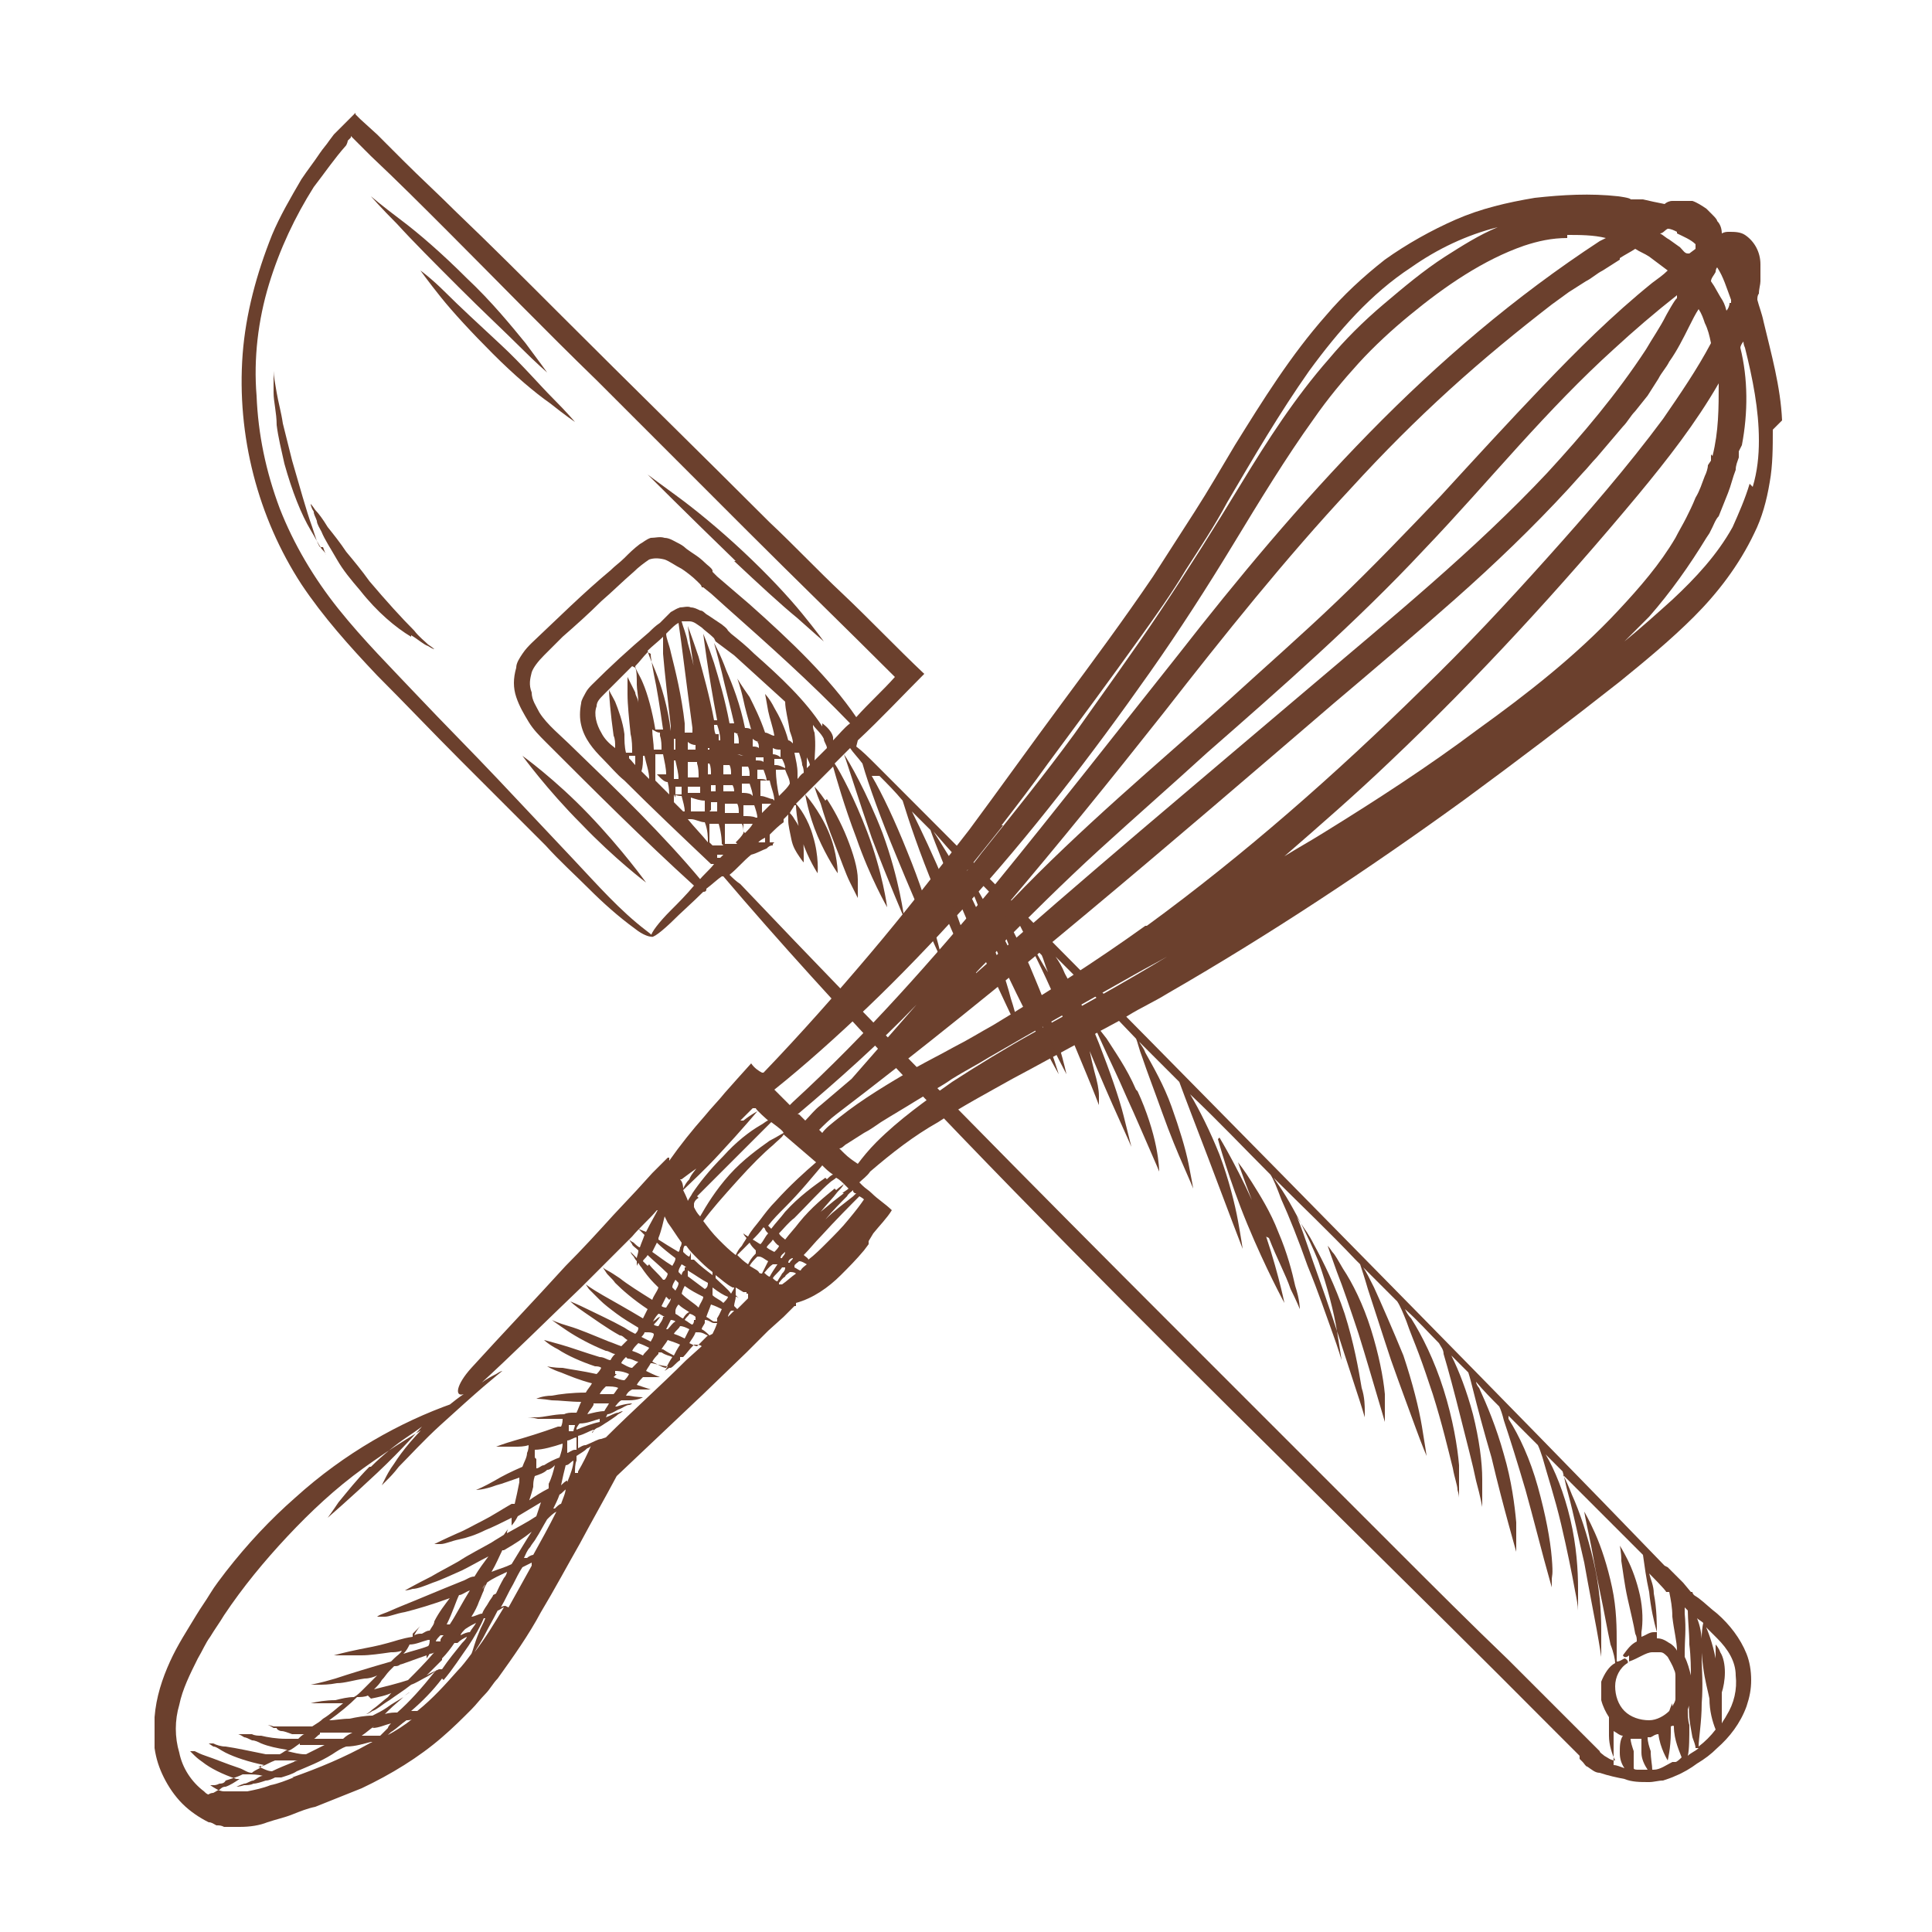
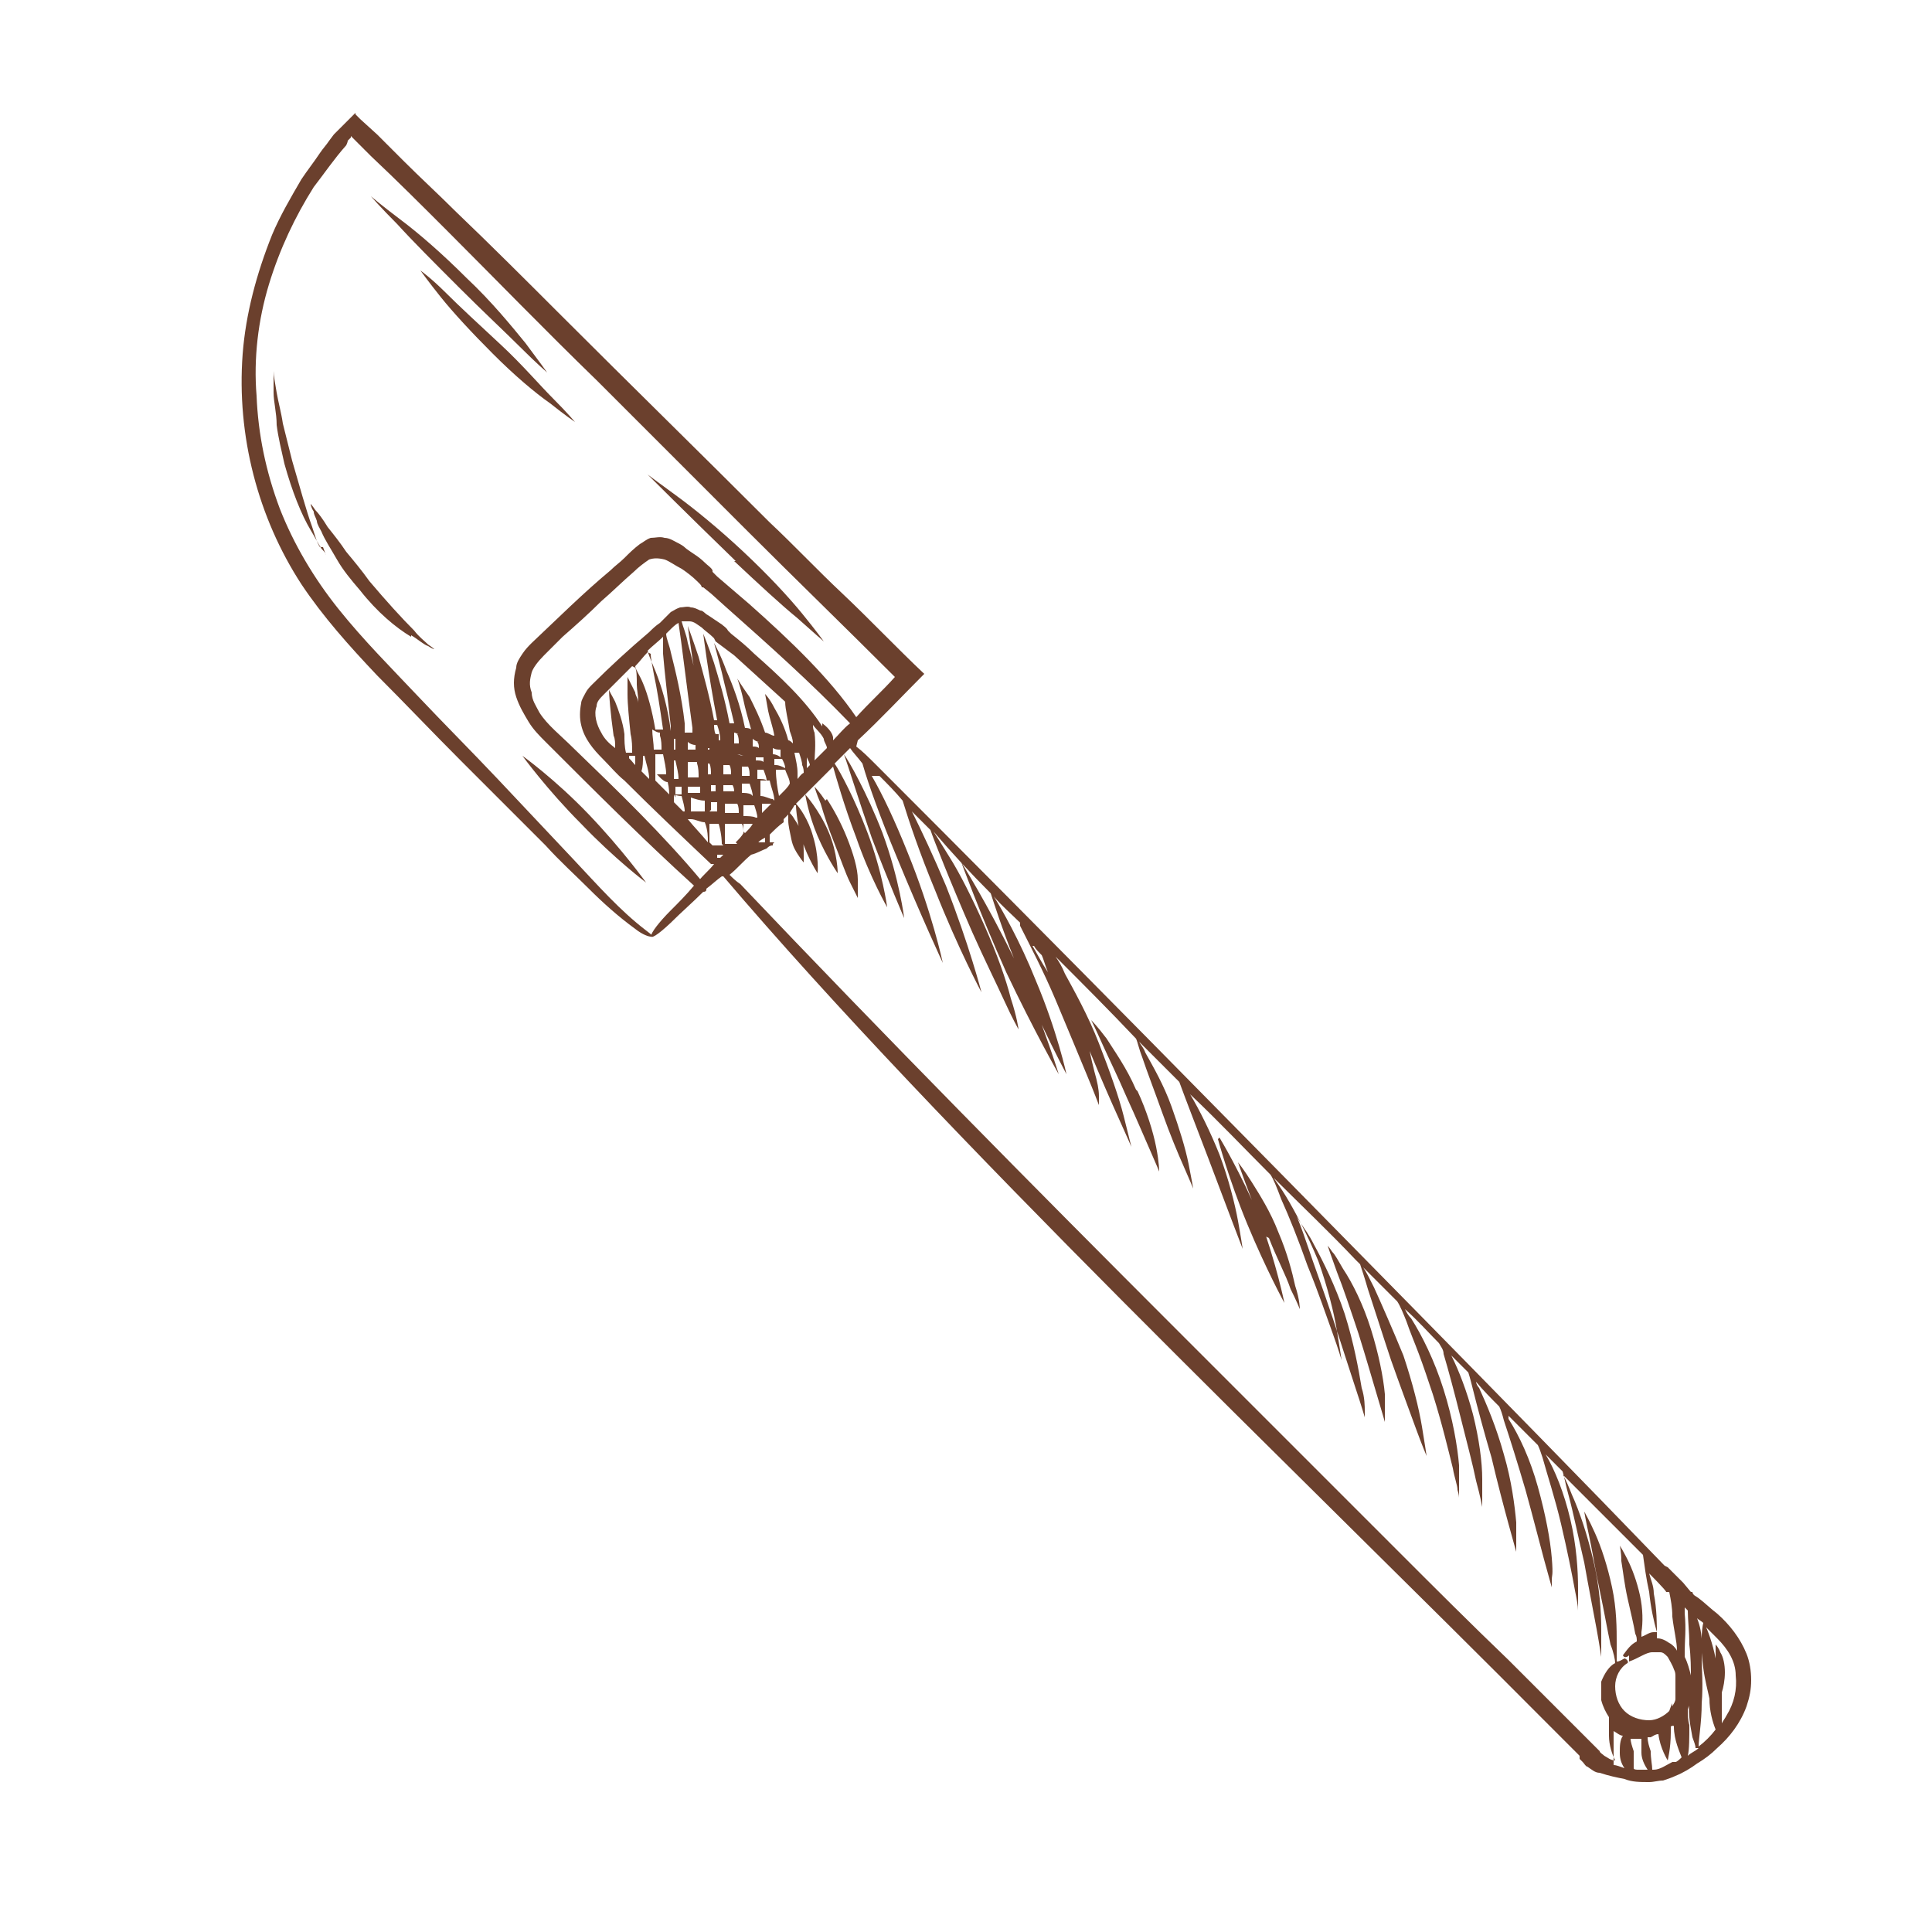
<svg xmlns="http://www.w3.org/2000/svg" id="Laag_1" data-name="Laag 1" baseProfile="tiny" version="1.2" viewBox="0 0 125 125">
-   <path id="garde" d="M115.3,27.2c-.1-2.2-.7-4.3-1.2-6.4-.1-.5-.3-1-.4-1.4,0-.1,0-.3.1-.4,0-.3.1-.6.1-.8v-.2c0,0,0-.2,0-.3,0-.2,0-.4,0-.6,0-.8-.4-1.5-1-1.9-.3-.2-.7-.2-1-.2-.2,0-.3,0-.5.1h0c0-.3-.1-.6-.3-.8,0-.1-.2-.3-.3-.4l-.2-.2-.2-.2c-.3-.2-.6-.4-.9-.5-.2,0-.4,0-.6,0h-.2s-.2,0-.2,0c0,0-.2,0-.3,0-.2,0-.4.1-.5.2-.5-.1-1-.2-1.4-.3h-.8c0-.1-.8-.2-.8-.2-1.8-.2-3.6-.1-5.4.1-1.8.3-3.5.7-5.1,1.4-1.6.7-3.2,1.6-4.6,2.6-1.4,1.1-2.7,2.3-3.8,3.6-2.3,2.6-4.1,5.5-5.9,8.4-.9,1.5-1.7,2.9-2.6,4.3-.9,1.4-1.8,2.8-2.7,4.2-1.9,2.8-3.9,5.5-5.9,8.2-2,2.7-4,5.5-6,8.2-2.1,2.7-4.2,5.4-6.4,8-2.2,2.6-4.5,5.2-6.9,7.7h-.1c-.2-.1-.5-.3-.7-.6l-.9,1-.8.9c-.4.5-.9,1-1.3,1.5-.8.9-1.6,1.9-2.3,2.9v-.2c0,0-.1,0-.1,0l-.2.2-.3.3-.5.5-1,1.1-1.5,1.6c-1,1.1-2,2.2-3.1,3.3-2,2.2-4.1,4.4-6.1,6.6-1,1.1-1.1,1.9-.5,1.7-.6.4-1.3,1-2,1.6-1.1,1-2,2.1-2.5,2.9-.3.4-.5.8-.6,1-.1.2-.2.4-.2.4,0,0,.1-.1.3-.3.2-.2.5-.5.8-.9.7-.7,1.6-1.7,2.7-2.7,1.1-1,2.1-1.9,2.8-2.5.7-.6,1.2-1,1.2-1,0,0-.1,0-.4.2-.2.1-.6.3-1,.6-.1,0-.2.1-.3.2h.1c2.3-2.1,4.5-4.3,6.7-6.4,1.1-1.1,2.2-2.2,3.3-3.3.5-.6,1.1-1.1,1.6-1.7h.1c0-.1,0-.1,0-.1h0s0,0,0,0h0s0,0,0,0c-.2.4-.5.9-.8,1.5-.3-.1-.5-.2-.5-.2,0,0,.1.1.4.4-.1.3-.2.5-.3.8-.1,0-.3-.2-.4-.3-.2-.1-.3-.2-.3-.2,0,0,0,0,.2.3,0,.1.2.2.4.4,0,.2-.1.4-.1.5l-.2-.2c-.1-.1-.2-.2-.2-.2,0,0,0,.1.2.3,0,0,.1.2.2.3,0,.2,0,.3,0,.3,0,0,0,0,.1-.2,0,0,.1.2.2.3.2.3.5.7.8,1,0,0,.2.2.3.3-.1.3-.3.5-.4.8-.8-.5-1.6-1-2.1-1.4-.3-.2-.6-.4-.8-.5-.2-.1-.3-.2-.3-.2,0,0,0,0,.2.3.1.2.4.4.6.7.5.5,1.2,1.1,2.1,1.7-.1.2-.2.4-.3.6-1-.6-1.9-1.1-2.6-1.5-.7-.4-1.1-.7-1.1-.7,0,0,0,0,.2.3.2.2.4.4.7.7.3.3.7.6,1.1.9.4.3.9.6,1.4.9h0c0,.2-.1.3-.2.4-.2-.1-.4-.2-.7-.4-.9-.5-1.8-.9-2.4-1.2-.6-.3-1.1-.5-1.1-.5,0,0,.3.3.9.7.6.4,1.4,1,2.3,1.5.2,0,.3.2.5.3-.1.1-.3.3-.4.4-.3-.1-.5-.2-.8-.3-1-.4-1.9-.8-2.6-1-.7-.2-1.1-.4-1.1-.4,0,0,.4.3,1,.7.6.4,1.5.9,2.5,1.3.2,0,.4.2.6.2-.1.1-.2.2-.3.4-.2,0-.4-.2-.7-.2-1-.3-1.8-.6-2.5-.8-.7-.2-1.1-.3-1.1-.3,0,0,.3.3.9.6.6.4,1.5.8,2.4,1.1.1,0,.3,0,.4.1h0c-.1.2-.2.3-.3.4h0c-.9-.2-1.7-.3-2.2-.4-.6,0-1-.1-1-.1,0,0,.3.2.9.4.5.2,1.2.5,2,.7-.1.2-.3.4-.4.6-.9,0-1.7.1-2.2.2-.6,0-1,.2-1,.2,0,0,.4,0,1,.1.5,0,1.2.1,1.9.1-.1.2-.2.5-.3.7h-.2c-.2,0-.4,0-.6.1h0s0,0,0,0c-.7,0-1.3.2-1.8.2-.6,0-1,0-1,0,0,0,0,0,.3,0,.2,0,.4,0,.8.1.3,0,.7,0,1.1,0,.2,0,.4,0,.5,0,0,.1,0,.3-.1.5h-.2c-1.1.4-2.1.7-2.8.9-.7.2-1.2.4-1.2.4,0,0,.1,0,.3,0,.2,0,.5,0,.9,0,.3,0,.6,0,.9-.1,0,.1,0,.3-.1.5,0,.3-.2.6-.3.9-.7.3-1.3.6-1.8.9-.7.4-1.2.6-1.2.6,0,0,.5,0,1.3-.3.4-.1.9-.3,1.5-.5,0,0,0,.2,0,.3-.1.5-.2,1-.3,1.4h-.2c-.7.4-1.3.8-1.9,1.1-.6.3-1.1.6-1.6.8-.9.4-1.5.7-1.5.7,0,0,.2,0,.4,0,.3,0,.7-.2,1.2-.3.5-.1,1.1-.3,1.7-.6.5-.2,1.1-.5,1.7-.8,0,.3,0,.5,0,.5,0,0,.2-.2.4-.6.5-.3,1-.6,1.5-.9-.1.3-.2.6-.3.9-.6.4-1.2.7-1.9,1.1,0-.2.1-.3.1-.3,0,0-.1.1-.3.4-.3.2-.5.3-.8.5-.7.4-1.5.8-2.1,1.2-.7.4-1.3.7-1.8,1-1,.5-1.7.9-1.7.9,0,0,.2,0,.5-.1.3,0,.8-.2,1.3-.4.6-.2,1.2-.5,1.9-.8.6-.3,1.1-.6,1.7-.9-.3.4-.6.8-.9,1.3-.3,0-.5.2-.8.3-1.5.6-2.9,1.2-3.9,1.6-.5.2-.9.4-1.2.5-.3.1-.4.2-.4.2,0,0,.2,0,.5,0s.7-.2,1.3-.3c.8-.2,1.8-.5,2.9-.9-.3.4-.7.9-1,1.5,0,.2-.2.4-.3.6-.2,0-.3.1-.5.2-.2,0-.3,0-.5.1h0c.2-.4.4-.6.4-.6,0,0-.2.2-.5.5v.2c-.7.1-1.2.3-1.6.4-.7.2-1.3.3-1.8.4-1,.2-1.7.4-1.7.4,0,0,.2,0,.5,0s.7,0,1.3,0c.5,0,1.2-.1,1.9-.2.2,0,.4,0,.7-.1-.1.2-.3.3-.5.5l-.2.2c-1.4.4-2.7.8-3.6,1.1-1,.3-1.6.4-1.6.4,0,0,.2,0,.5,0,.3,0,.7,0,1.2-.1.5,0,1.1-.2,1.8-.3.3,0,.6-.1.8-.2-.3.3-.6.6-.9.9-.2.2-.4.4-.6.5-.4,0-.8.1-1.2.2-.6,0-1.2.1-1.6.2-.2,0-.5,0-.6,0-.2,0-.4,0-.5,0-.3,0-.4,0-.4,0,0,0,.1,0,.4,0,.1,0,.3,0,.5,0,.2,0,.4,0,.7,0,.5,0,1.1,0,1.7,0,0,0,.2,0,.3,0-.4.3-.8.7-1.3,1-.2.2-.4.3-.7.5-.2,0-.4,0-.5,0-.1,0-.3,0-.4,0-.1,0-.3,0-.4,0-.2,0-.5,0-.7,0,0,0-.2,0-.3,0h-.2c-.3-.1-.4-.1-.4-.1,0,0,.1,0,.4.2h.2c0,.1.2.2.3.2.2,0,.4.1.7.2.1,0,.3,0,.4,0,.1,0,.2,0,.4,0-.1,0-.3.2-.4.3-.3,0-.6,0-.8,0-.6,0-1.2-.1-1.6-.2-.2,0-.4,0-.6-.1-.2,0-.3,0-.5,0-.3,0-.4,0-.4,0,0,0,.1,0,.4.2.1,0,.3.1.5.2.2,0,.4.1.6.2.5.2,1,.3,1.6.4h.1c-.2.1-.3.2-.5.3h-.2c-.2,0-.4,0-.7,0-1-.2-1.9-.4-2.6-.5-.3,0-.6-.1-.8-.2-.2,0-.3,0-.3,0,0,0,0,0,.3.2.2,0,.4.2.8.4.6.3,1.5.6,2.5.8-.1,0-.2.1-.3.2-.2.1-.4.2-.5.3-.3,0-.5-.2-.8-.3-.9-.3-1.6-.6-2.2-.8-.3-.1-.5-.2-.7-.3-.2,0-.3,0-.3,0,0,0,0,0,.2.2.1.1.3.3.6.5.5.4,1.3.8,2.2,1.1h.2c-.3.2-.6.4-.9.5-.2,0-.3.1-.4.2-.1,0-.2.1-.4.2,0,0-.2,0-.3.1-.1,0-.2-.1-.3-.2-.8-.6-1.4-1.5-1.6-2.5-.3-1-.3-2.1,0-3.1.2-1,.7-2,1.2-3,.3-.5.5-1,.8-1.4.3-.5.6-.9.9-1.4,1.2-1.8,2.6-3.5,4.1-5.1,1.5-1.6,3.1-3.1,4.9-4.4,1.8-1.3,3.7-2.5,5.6-3.5.9-.4,1-1,.2-.7-3.4,1.2-7,3.2-10.2,6.1-1.6,1.4-3.1,3-4.5,4.8-.3.4-.7.9-1,1.4-.3.5-.6.9-.9,1.4-.6,1-1.2,1.9-1.7,3-.5,1.1-.9,2.3-1,3.6,0,.3,0,.6,0,1,0,.2,0,.3,0,.5,0,.2,0,.3,0,.5.1.7.3,1.3.6,1.9.3.6.7,1.2,1.2,1.7.5.5,1.1.9,1.7,1.2.2,0,.3.1.5.2.2,0,.3,0,.5.1.3,0,.7,0,1,0,.7,0,1.3-.1,1.8-.3.6-.2,1.1-.3,1.6-.5.5-.2,1-.4,1.5-.5,1-.4,2-.8,3-1.2,1.9-.9,3.7-2,5.2-3.3.7-.6,1.3-1.2,1.9-1.8.3-.3.6-.7.9-1,.3-.3.5-.7.8-1,1-1.4,2-2.8,2.8-4.3.9-1.5,1.7-3,2.5-4.4.8-1.5,1.6-2.9,2.4-4.4,1.9-1.8,3.7-3.5,5.6-5.3l2.8-2.7,1.4-1.4,1-.9.5-.5.2-.2h.1c0-.1,0-.2,0-.2h0s0,0,0,0c1.1-.3,2.1-1,2.9-1.8.5-.5,1-1,1.5-1.6l.3-.4h0c0-.1,0-.2,0-.2h0c0,0,.3-.5.3-.5.4-.5.9-1,1.2-1.5-.4-.4-.9-.7-1.3-1.1-.2-.2-.4-.3-.6-.5l-.2-.2h0c.2-.2.5-.4.7-.7,1.4-1.2,2.8-2.3,4.4-3.2,1.5-1,3.2-1.9,4.8-2.8,1.7-.9,3.3-1.8,5-2.7.8-.5,1.7-.9,2.5-1.4.8-.5,1.7-.9,2.5-1.4,6.6-3.8,13.1-8.1,19.3-12.6,3.4-2.5,6.7-5,10-7.6,1.6-1.3,3.3-2.7,4.8-4.2,1.5-1.5,2.9-3.3,3.9-5.4.5-1,.8-2.1,1-3.3.2-1.1.2-2.3.2-3.4M110.7,29.4v.4c0,0-.2.3-.2.3,0,.2-.1.5-.2.7-.2.5-.3.9-.6,1.4-.2.5-.4.9-.6,1.3-.2.4-.5.9-.7,1.3-1,1.7-2.3,3.2-3.7,4.7-2.7,2.9-5.9,5.4-9.1,7.7-3.2,2.4-6.6,4.6-10,6.7-.8.5-1.7,1-2.5,1.5,2.3-2,4.6-4,6.8-6.1,5.7-5.4,11.1-11.3,16.1-17.3,1.9-2.3,3.7-4.6,5.2-7.2,0,1.6,0,3.1-.4,4.7ZM50.4,83c.1-.1.2-.3.4-.4,0-.1.2-.2.3-.3.1,0,.3,0,.4.1-.3.2-.6.5-.9.7h-.2ZM49,82.2l-.5-.3c.1-.2.3-.4.5-.6h.1c.2,0,.4.2.6.3h0c-.2.4-.3.6-.4.8,0,0-.2,0-.2-.1ZM44.4,80.6c.2.3.5.6.7.8.3.3.6.6,1,.9v.2c-.4-.3-.8-.6-1.2-1h-.2c0-.4,0-.5,0-.5,0,0,0,.1-.1.3-.1,0-.3-.2-.4-.3,0-.1,0-.3.1-.4h0ZM46.6,74.6c1.4-1.5,2.4-2.7,2.4-2.7,0,0-.4.2-.9.6h-.2c.3-.3.9-.9.8-.8h0c0-.1,0,0,0,0h0s0,0,0,0h0s0,0,0,0h.2c0,.1.8.8.8.8-.1,0-.3.2-.5.3-.7.4-1.6,1.1-2.4,2-.9.9-1.6,1.8-2,2.4-.1.2-.2.3-.3.5h0c0-.1-.3-.7-.3-.7.4-.4,1.4-1.3,2.4-2.4ZM49.2,78.9c-.3.4-.6.7-.8,1.1-.2-.1-.3-.2-.3-.2,0,0,0,.1.2.3-.1.2-.2.3-.3.5-.2.2-.3.4-.4.6-.4-.3-.7-.6-1.1-1-.4-.4-.7-.8-1-1.2h0c.5-.7,1.3-1.6,2.2-2.6.9-1,1.7-1.8,2.3-2.3.3-.3.6-.5.7-.7h0c.7.6,1.4,1.2,2.1,1.8h0c-.7.6-1.7,1.5-2.6,2.5-.4.4-.7.8-1,1.2h0c0,0,0,0,0,0ZM49.5,79.5c0,.1.1.2.2.3-.2.2-.3.5-.5.7-.2-.1-.3-.2-.5-.3h0c.2-.2.5-.5.7-.8h0ZM104.8,16.7c.3-.2.7-.4,1-.6.3.2.6.3.9.5.4.3.8.6,1.2.9-.3.3-.6.5-1,.8-2.6,2.1-4.9,4.4-7.1,6.7-2.2,2.3-4.4,4.7-6.6,7.1-2.2,2.3-4.4,4.6-6.7,6.8-2.3,2.2-4.7,4.3-7,6.4-4.7,4.2-9.6,8.3-14,12.9-.1.1-.3.3-.4.4,3.4-4,6.8-8.2,10.2-12.5,3.9-5,7.9-10,12.1-14.5,2.1-2.3,4.2-4.4,6.4-6.4,2.2-2,4.4-3.8,6.6-5.5l1.1-.8,1.1-.7c.4-.2.7-.5,1.1-.7l1.1-.7ZM64.5,61.4c2.1-2.1,4.3-4.3,6.6-6.4,2.3-2.1,4.7-4.2,7-6.3,4.8-4.2,9.7-8.5,14-13.1,2.2-2.3,4.2-4.6,6.2-6.8,2-2.2,4-4.3,6.1-6.2,1.3-1.2,2.7-2.4,4.1-3.5v.2c-.1,0-.7,1.1-.7,1.1-.4.8-.9,1.5-1.3,2.2-1.9,2.9-4.1,5.5-6.4,8-4.7,5-10.1,9.4-15.4,13.9-7.3,6.2-14.6,12.3-21.7,18.6.5-.6,1.1-1.1,1.6-1.7ZM55.1,69.8c-.7.6-1.3,1.1-2,1.7-.4.3-.7.7-1,1-.1-.1-.3-.3-.4-.4h-.1c2.6-2.2,5.2-4.5,7.7-7.1-1.4,1.6-2.8,3.2-4.2,4.8ZM74.1,59.9c-3.2,2.3-6.5,4.4-9.8,6.4-.9.5-1.7,1-2.5,1.4-.9.5-1.7.9-2.6,1.4-1.7,1-3.4,2-4.9,3.2-.5.4-.9.7-1.1,1l-.2-.2c.3-.3.7-.7,1.1-1,10.9-8.3,21.6-17.5,32.2-26.6,2.6-2.2,5.2-4.4,7.8-6.7,2.6-2.3,5.1-4.7,7.4-7.2l.9-1c.3-.3.6-.7.9-1,.6-.7,1.1-1.3,1.7-2,.3-.3.5-.7.8-1l.8-1,.7-1.1c.2-.4.5-.7.7-1.1.5-.7.9-1.5,1.3-2.3.2-.4.4-.8.6-1.1h0c.2.3.3.6.4.9.2.4.3.8.4,1.3h0c-.9,1.7-2,3.3-3.1,4.9-2.3,3.1-4.9,6.1-7.5,9-2.6,2.9-5.3,5.8-8.1,8.5-5.6,5.5-11.5,10.7-17.8,15.3ZM108.5,15.1c.4.2.9.4,1.2.7h0c0,0,0,.1,0,.1v.2s-.4.3-.4.3h-.1c-.2,0-.3-.2-.5-.4l-.7-.5c-.2-.1-.4-.3-.6-.4.2,0,.3-.2.5-.3.2,0,.4.1.6.2ZM101.4,15.2c.8,0,1.7,0,2.5.2l-.4.2c-5.5,3.6-10.4,7.8-14.9,12.4-4.5,4.6-8.5,9.4-12.4,14.4-3.9,4.9-7.8,9.9-11.8,14.8-4.1,4.9-8.3,9.7-13.1,14.1l-.2.2c-.3-.3-.7-.7-1-1,2-1.6,4-3.4,6-5.3,2.1-2,4.2-4.2,6.3-6.5,4.2-4.6,8.2-9.8,12-15.2,1.9-2.7,3.7-5.5,5.4-8.3,1.7-2.8,3.4-5.6,5.2-8.1.9-1.3,1.9-2.5,2.9-3.6,1-1.1,2.2-2.2,3.3-3.1,2.3-1.9,4.8-3.6,7.4-4.5.9-.3,1.8-.5,2.8-.5ZM45.1,77.4c.6-.6,1.4-1.4,2.2-2.2.9-.9,1.6-1.6,2.2-2.2.1-.1.3-.3.4-.4l.4.3c.1.1.3.2.4.4h0c-.2.1-.5.3-.9.5-.7.5-1.7,1.2-2.6,2.2-.9,1-1.5,2-1.9,2.7-.2-.2-.3-.4-.4-.6v-.2c0-.1.1-.3.3-.4ZM45.9,86.4h0c-.1-.1-.3-.3-.5-.4,0-.1.1-.2.2-.4v-.2c.3,0,.4.2.6.2h.2c-.1.3-.2.5-.3.7ZM43.1,86c.1-.2.2-.4.3-.6,0,0,.2,0,.3.1-.2.1-.3.3-.5.5h0ZM43.7,84.8c0-.1.1-.3.2-.4.2.2.4.3.7.5-.1,0-.3.2-.4.4-.1,0-.3-.2-.5-.3h0ZM44,85.8h0c.2,0,.4.1.6.2-.1.2-.2.4-.3.6-.2-.1-.4-.2-.7-.3.1-.2.3-.3.4-.5ZM44.9,85.4c0,.1,0,.2-.1.3-.1,0-.3-.2-.5-.3.1-.2.3-.3.3-.4.1,0,.3.1.4.2v.2ZM44.1,83.8c0-.2.1-.4.2-.6.4.3.8.5,1.2.7,0,.2-.2.4-.3.7-.3-.3-.7-.5-1.1-.9ZM44.5,82.6h0c0-.1,0-.3,0-.4h0c.5.3.9.6,1.3.8,0,.1,0,.3-.2.4-.4-.3-.8-.6-1.2-.9ZM44.3,82v.2c-.1,0-.2.2-.2.3l-.2-.2c0-.2.1-.3.2-.5,0,0,.2.1.3.2ZM43.9,83c0,.2-.1.3-.2.5l-.2-.2c0-.2.1-.3.2-.5l.2.2ZM43.4,84c0,.2-.2.4-.3.6h0c0,0-.2,0-.3-.1.1-.2.2-.4.3-.6l.2.2ZM42.9,85.2c0,.2-.2.4-.3.6,0,0-.2,0-.3-.1.3-.3.4-.5.4-.5,0,0-.1,0-.3.2,0,0-.2.1-.2.2h0c.1-.2.2-.4.4-.6.1,0,.2.1.4.2ZM41.9,86.2h0c.1,0,.3,0,.4.1,0,.2-.1.3-.2.5-.2-.1-.4-.2-.6-.3,0,0,.2-.2.2-.3ZM42.6,87.5h.2c.3.2.5.2.7.3h0c-.2.3-.3.5-.4.7-.2,0-.5-.2-.9-.4.1-.2.3-.4.4-.5ZM42.9,87.3h-.1c.1-.2.3-.4.4-.6.3.1.6.2.8.3-.2.3-.3.5-.4.7-.2-.1-.4-.2-.7-.4ZM45.2,86.2c.3,0,.5.2.6.2h0s-.7.7-.7.7c-.1,0-.3-.1-.5-.2.1-.2.3-.4.4-.7ZM47.3,84.8h.2c0,0-.4.4-.4.4,0-.1.1-.3.2-.4ZM46.4,85.3v.2c0,0-.2,0-.2,0-.1,0-.3-.2-.5-.3.1-.3.2-.5.3-.8.3.1.5.2.7.3h0c-.1.2-.2.5-.4.7ZM46.8,84.3c-.2-.2-.5-.3-.7-.5,0-.2,0-.3,0-.5.4.3.7.5,1,.6,0,.1-.2.3-.3.4h0ZM46.3,82.8h0c0,0,0-.3,0-.3.4.3.7.6,1.1.8h.1c0,.1-.1.2-.2.4-.2-.3-.6-.6-1-1ZM48.5,80.4h0c.1.2.2.3.4.5v.2c-.3.3-.4.5-.5.7-.3-.2-.5-.4-.7-.6.2-.2.5-.5.8-.8ZM49.6,80.7c.1-.2.3-.3.4-.5.1.1.2.3.4.4,0,.1-.2.3-.3.4-.2-.1-.4-.2-.5-.3ZM50.8,81h0c0,.2-.2.3-.2.4h-.1c0-.2.2-.3.3-.4ZM51.2,80.5h.1c0-.1-.1,0-.1,0h0ZM50.3,82.9c-.1,0-.2-.1-.3-.2.1-.2.4-.4.6-.7h.2c0,.2-.1.3-.2.4-.1.2-.2.3-.3.5ZM51.4,81.9c0-.1.2-.2.3-.3.2,0,.3.1.5.2h0c-.1.1-.3.2-.4.4-.1,0-.2-.1-.4-.2ZM51.1,81.7h-.1c0-.2.2-.3.3-.3h0c0,.1-.2.2-.2.3ZM51.6,80.9l.2-.2-.2.2h0ZM55.2,77.1h0s.1.1.1.1h.1c0,0-.2.2-.2.2-.5.4-1.2.9-1.8,1.5.5-.6,1-1.1,1.4-1.5.1-.2.3-.3.4-.4ZM54.6,77.2c-.4.3-.9.7-1.5,1.2.4-.5.8-.9,1.1-1.3.2-.2.3-.3.4-.5l.3.3h0c-.1.1-.3.2-.4.3ZM54,76.9c-.6.5-1.5,1.2-2.3,2.2-.3.4-.6.7-.9,1.1-.1-.1-.3-.2-.4-.4.3-.3.6-.7,1-1,.9-.9,1.7-1.8,2.3-2.3.1-.1.3-.2.4-.3.2.1.4.3.5.4-.1.1-.3.2-.5.4ZM53.4,76.2c-.7.5-1.7,1.2-2.6,2.2-.3.4-.6.7-.9,1.1l-.2-.2h0c.3-.4.7-.8,1.1-1.2,1-1,1.8-2,2.4-2.7.2.2.4.4.7.6-.1,0-.3.2-.4.3ZM111.9,19.6c0,.2-.1.4-.2.5h0c-.1-.4-.2-.6-.4-.9l-.4-.7-.2-.3c0-.2.2-.4.3-.6,0,0,0-.2.1-.3.4.6.6,1.3.9,2.1h0c0,0,0,.2,0,.2ZM64.8,53.4c1-1.3,2-2.6,3-4,2-2.7,4-5.4,6-8.2,1-1.4,2-2.8,2.9-4.3.9-1.4,1.9-2.9,2.7-4.4,1.7-2.9,3.4-5.8,5.3-8.5,1.9-2.6,4-5,6.6-6.7,1.7-1.2,3.6-2.1,5.6-2.6-1.2.5-2.3,1.2-3.4,1.9-1.4.9-2.7,2-4,3.1-1.3,1.1-2.5,2.3-3.5,3.5-2.2,2.5-4,5.3-5.7,8.1-1.7,2.8-3.4,5.5-5.2,8.2-1.8,2.7-3.7,5.3-5.6,8-1.9,2.6-4,5.2-6,7.7-.3.4-.6.8-1,1.2.8-1,1.6-2,2.4-3ZM45.2,75.4c-.2.3-.5.6-.6.9-.2.2-.3.4-.4.6h0c0-.3-.1-.5-.2-.6h.1c.4-.3.8-.6,1.1-.8ZM42.6,80.1c.2-.5.3-1,.4-1.4l.2.4c.3.4.6.9.9,1.3,0,0,0,.2-.1.3,0,0,0,.2-.1.3-.5-.3-1-.6-1.3-.8h0ZM43.7,81.4c0,.2-.1.3-.2.5-.5-.3-1-.7-1.3-.9.1-.2.2-.4.3-.6.3.3.8.7,1.2,1ZM41.9,81.9c0,0-.2-.2-.3-.3,0-.1.2-.2.3-.4.3.3.8.7,1.3,1.2,0,.1-.1.3-.2.4h-.1c-.3-.4-.7-.7-.9-1ZM41.3,86.9c.3.1.5.2.7.3h0c-.1.2-.3.3-.4.5-.2-.1-.4-.2-.7-.3.1-.2.2-.3.4-.5ZM40.6,87.9c.3,0,.5.2.7.2l-.2.2-.2.2c-.2,0-.5-.2-.7-.3,0-.1.2-.3.3-.4ZM39.8,88.9v-.2c.4,0,.7.1.9.2-.1.2-.2.3-.3.4-.2,0-.5-.1-.7-.2l.2-.2ZM40,89.8c-.1.1-.2.3-.3.4-.3,0-.6,0-.9,0,.1-.2.2-.3.4-.5.3,0,.6,0,.8.1ZM38.4,90.8c.4,0,.7,0,1,0-.1.2-.2.3-.3.5-.3,0-.7.1-1.1.2.1-.2.3-.4.4-.6ZM37.2,93.8c-.2,0-.4.2-.5.2,0-.3,0-.6,0-.8.2,0,.4-.2.6-.2,0,0,0,.2,0,.4,0,.1,0,.3,0,.4ZM25,112.3h0c.1,0,.2-.2.4-.3.3-.2.6-.5.9-.7.1,0,.3,0,.4-.1h0c-.5.4-1.1.8-1.7,1.1ZM24.1,111.8c.4,0,.8-.2,1.2-.3,0,0-.2.2-.2.3-.2.2-.4.4-.5.5-.2,0-.3,0-.5,0-.2,0-.4,0-.7,0,.3-.2.5-.4.8-.6ZM32.2,104.2c.1,0,.3-.2.4-.2-.6,1-1.2,2-1.9,2.9.1-.2.4-.6.7-1.2.2-.4.5-.9.8-1.5ZM31.9,103.2c0,.1-.2.3-.3.5-.1.2-.3.4-.4.7-.2,0-.5.2-.7.2.2-.3.4-.7.5-1,.1-.2.2-.5.3-.7,0-.2.2-.4.2-.5h0c.4-.3.9-.5,1.3-.7,0,.1-.1.3-.2.4-.4.7-.7,1.4-.9,2h0c.2-.4.4-.7.5-1,.1-.3.2-.5.2-.5,0,0-.1.2-.3.5ZM30.4,105.6c-.2,0-.4.1-.6.2,0-.1.2-.3.3-.4h0c.3-.2.5-.3.7-.4-.1.2-.3.4-.4.6ZM31.4,102.5c0,0-.1.2-.2.3,0,0,.1-.2.2-.3h0ZM28.5,106.2c0,0-.2,0-.3,0,0-.1.2-.3.3-.4h.2c0,0-.2.2-.2.3ZM28.6,107.3c.3-.3.6-.7.8-1h.2c.2-.2.4-.3.6-.4,0,.1-.2.3-.3.4-.4.5-.9,1.1-1.3,1.7h-.2c-.2.1-.5.2-.8.4.3-.3.7-.7,1-1ZM28.7,108.7c.6-.7,1.1-1.5,1.6-2.2.4-.6.8-1.3,1-1.8h.1c-.1.3-.3.6-.4.9-.3.7-.4,1.2-.5,1.4-.3.4-.6.8-.9,1.1-.8.9-1.6,1.8-2.6,2.6-.1,0-.3,0-.4,0,.7-.6,1.4-1.3,2-2.1ZM32.7,103.9c0,0-.2,0-.3.1.3-.5.5-1,.8-1.5.2-.4.4-.8.6-1.1.2-.1.4-.2.6-.3h0s0,.2,0,.2c-.5.9-1,1.8-1.5,2.7ZM34.5,100.6c-.1,0-.3.1-.4.2h-.2c.1-.2.2-.5.4-.7.1-.2.3-.4.4-.6.2-.3.4-.7.7-1.2.2-.2.4-.4.6-.5h0c0,0,0,0,0,0h0c-.5,1-1,1.9-1.5,2.8ZM36.7,95.8h0c-.1,0-.3.2-.4.3.1-.5.2-.9.3-1.3.2,0,.3-.2.5-.3h0c0,.4-.2.9-.4,1.4ZM37.3,92.4c0,0,.1-.2.2-.3.5,0,.9-.2,1.3-.3v.2c-.5.1-1,.3-1.5.5ZM36.8,92.2c.1,0,.3,0,.4,0,0,.1-.1.3-.1.4,0,0-.2,0-.3,0,0-.2,0-.3,0-.4ZM34.6,94.3c0-.2,0-.4,0-.5.5,0,1.2-.2,1.8-.4,0,.3-.1.6-.2.9-.3.1-.7.3-1,.5-.2,0-.3.2-.5.2,0-.2,0-.5,0-.6ZM34.2,97.2c.1-.3.2-.6.3-1,0-.2,0-.4.1-.7.3-.1.6-.2.8-.4.2,0,.4-.2.5-.3-.1.4-.2.8-.4,1.2,0,0,0,.2,0,.3-.4.2-.9.5-1.3.8ZM36.6,96.3c0,.3-.2.7-.3,1-.1,0-.3.2-.4.3h-.1c.1-.2.3-.6.4-.9.2-.1.3-.3.5-.4ZM32.6,100.3c.7-.4,1.3-.8,1.8-1.2-.4.6-.8,1.3-1.3,2.1-.4.2-.8.3-1.3.5.3-.5.5-1,.7-1.4ZM28.9,105.1c.4-.8.6-1.5.8-1.9.2,0,.4-.2.7-.3-.5.8-.9,1.6-1.3,2.2h-.2c0,0,0,0,0,0ZM27.8,106.1h0c0,.1,0,.3-.1.4-.5.2-1,.3-1.6.5.2-.2.3-.4.4-.6.4,0,.8-.2,1.2-.3ZM25.9,107.7c.6-.2,1.1-.4,1.7-.6,0,.1,0,.2,0,.2,0,0,0,0,.2-.3,0,0,.2,0,.3-.1-.6.7-1.2,1.3-1.7,1.8-.6.2-1.4.4-2.2.6.2-.2.4-.4.5-.6.2-.2.3-.4.5-.6,0,0,.2-.2.3-.3.2,0,.3,0,.5-.2ZM24,109.9c.5-.1,1-.2,1.4-.4-.1,0-.2.2-.3.3-.4.3-.7.6-1,.8-.2.2-.4.3-.4.3,0,0,.1,0,.4-.2.3-.1.6-.4,1.1-.7.4-.3.9-.6,1.4-1,.3-.1.6-.3.8-.4.4-.2.7-.4.9-.6l-.2.2c-.8,1-1.6,1.9-2.4,2.6-.2,0-.5,0-.8.1l.2-.2c.4-.4.8-.7,1-.9.2-.2.4-.3.4-.3,0,0-.1,0-.4.3-.3.2-.7.4-1.1.7-.3.2-.5.3-.9.5-.5,0-1,.1-1.5.2-.5,0-.9.1-1.3.1.7-.5,1.3-1,1.8-1.5.2,0,.5,0,.7-.1ZM20.7,112.1h0c.6,0,1.4,0,2.1,0-.2.1-.4.2-.6.4-.5,0-1.1,0-1.7,0h-.2c.1,0,.2-.2.4-.3ZM19.4,112.9c.3,0,.7,0,1,0,.2,0,.4,0,.6,0-.4.2-.8.4-1.2.6h-.1c-.3,0-.7-.1-1.1-.2.3-.1.5-.3.8-.5ZM16.9,114.3c.3-.1.6-.3.9-.4.5,0,1,0,1.5,0,0,0-.2,0-.3.1-.5.2-1,.4-1.4.6h0c-.3,0-.6-.2-.9-.3,0,0,.2,0,.2-.1ZM19,115c-.5.2-1,.4-1.5.5-.5.2-1,.3-1.5.4-.5,0-1,0-1.5,0-.3,0-.6-.2-.9-.4,0,0,.1,0,.2,0,.1,0,.2,0,.4-.1.1,0,.3,0,.4-.2.3-.1.7-.2,1.1-.4h.2c.4,0,.8,0,1.1.1-.2,0-.4.2-.6.3-.2,0-.4.2-.6.2-.3.1-.5.2-.5.2,0,0,.2,0,.5-.1.2,0,.4,0,.6-.1.2,0,.5-.1.8-.2.2,0,.4-.1.6-.2.2,0,.3,0,.4,0,.2,0,.3,0,.3,0,0,0,0,0-.3,0h0c.3-.1.7-.2,1-.4.7-.3,1.5-.6,2.3-1.1.3-.2.6-.4.9-.5.6,0,1.2-.2,1.6-.3h.1s-.2.1-.2.1h0c-1.6.9-3.3,1.6-5,2.2ZM37.4,95.3h-.2c0-.2,0-.6.1-.8,0,0,0-.2,0-.3.3-.2.5-.3.7-.5.1,0,.3-.2.4-.3h-.1c-.3.7-.6,1.3-.9,1.8ZM38.9,93.1c-.2,0-.5.2-1,.4-.2,0-.3.1-.5.2,0-.1,0-.3,0-.4,0-.2,0-.3,0-.4.4-.1.7-.3,1-.4,0,.2-.1.2-.1.2,0,0,0-.1.3-.3.3-.1.5-.3.7-.4.3-.2.6-.4.7-.5.2-.1.3-.2.3-.2,0,0-.1,0-.3.1-.2,0-.5.2-.8.3h0s.1-.2.1-.2c.2,0,.5-.2.7-.3.3-.1.5-.3.7-.3.1,0,.2-.1.2-.1,0,0-.4,0-1,.2h-.1c.1-.1.2-.3.4-.4.2,0,.4,0,.5,0,.6,0,.9-.2.9-.2,0,0-.4,0-.9-.1h-.2c.1-.2.2-.3.4-.4.1,0,.2,0,.3,0,.6,0,.9,0,.9,0,0,0-.3-.1-.9-.3h0c.1-.2.3-.4.4-.5h0c.3,0,.6,0,.8,0,.2,0,.3,0,.3,0,0,0-.3-.1-.9-.4h0c.1-.2.2-.3.3-.5h.1c.4.1.8.2,1,.2h0c-.1.2-.2.3-.2.3,0,0,0,0,.3-.2h.1c0,0,0,0,0,0h0c.2-.1.3-.3.6-.5v-.2c.1,0,.2,0,.2,0h0c.2-.2.4-.5.7-.8.2,0,.4,0,.5.1l-1,.9c-1.7,1.7-3.5,3.3-5.2,5ZM48.4,84h0s0,0,0,0h0s0,0,0,0l-.7.7-.2-.2c0-.2.1-.4.1-.6.1,0,.2.1.2.1,0,0,0,0-.2-.2,0-.3,0-.4,0-.5l.5.3h.2c0,0,0,.1,0,.1h0s0,0,0,0h0s.1,0,.1,0h0s0,0,0,0ZM49.4,82.4c.2-.2.3-.4.6-.6h0c0,0,.2,0,.3,0-.2.3-.4.6-.5.8h0c-.1,0-.3-.2-.4-.3ZM54.9,78.9c-.4.5-.9,1-1.4,1.5-.4.4-.8.8-1.2,1.1h0c0-.1-.2-.2-.3-.3.4-.4.7-.8,1.1-1.2,1-1.1,1.9-2,2.5-2.6,0,0,.2.1.3.2-.2.3-.5.7-1,1.3ZM66.9,66.8c-1.8,1-3.6,2.1-5.3,3.2-1.7,1.2-3.4,2.4-4.9,3.9-.5.5-.9,1-1.2,1.4h0c-.3-.2-.6-.4-.9-.7-.1-.1-.2-.2-.3-.3.2,0,.3-.2.5-.3l1.1-.7c.4-.2.8-.5,1.1-.7.8-.5,1.5-.9,2.3-1.4.8-.5,1.6-.9,2.3-1.4.8-.5,1.6-.9,2.4-1.4,3.1-1.8,6.3-3.6,9.5-5.4.7-.4,1.3-.7,2-1.1-2.8,1.7-5.7,3.3-8.6,4.9ZM113.2,31.3c-.3,1-.7,1.9-1.1,2.8-1,1.8-2.4,3.3-3.9,4.7-1,.9-2,1.8-3.1,2.7.5-.5,1.1-1.1,1.6-1.6,1.4-1.6,2.6-3.3,3.7-5.1l.2-.3.2-.4c.1-.2.2-.5.4-.7.2-.5.4-1,.6-1.5.2-.5.3-1,.5-1.5,0-.3.1-.5.2-.8v-.4c0,0,.2-.4.2-.4.4-2.1.4-4.3-.1-6.3,0-.1.1-.3.2-.4h0c0,0,0,.2.1.4.5,2,.9,4,.9,6,0,1-.1,2-.4,3ZM24,94.9c.8-.8,1.7-1.5,2.3-1.9.6-.4,1-.7,1-.7,0,0-1.2,1.4-2.9,3-1.7,1.6-3.2,2.9-3.2,2.9,0,0,.3-.4.7-1,.5-.6,1.2-1.5,2-2.3Z" fill="#6b402d" stroke-width="0" />
  <path id="spatel" d="M20.9,35.4c.1.3.2.5.2.5,0,0,0-.1-.3-.4-.2-.3-.4-.7-.7-1.2-.6-1-1.2-2.5-1.7-4.3-.2-.9-.4-1.7-.5-2.5,0-.8-.2-1.5-.2-2.1,0-.3,0-.6,0-.8,0-.2,0-.5,0-.6,0-.3,0-.5,0-.5,0,0,0,.2,0,.5,0,.3.1.8.2,1.4.1.6.3,1.3.4,2,.2.8.4,1.6.6,2.4.5,1.7.9,3.2,1.3,4.3.2.6.3,1,.5,1.3M26.6,41.1c.5.3.8.6,1.1.7.3.2.4.2.4.2,0,0-.1-.1-.4-.3-.2-.2-.6-.5-.9-.9-.8-.8-1.8-1.9-2.9-3.2-.5-.7-1-1.3-1.5-1.9-.4-.6-.8-1.1-1.2-1.6-.3-.5-.6-.9-.8-1.1-.2-.3-.3-.4-.3-.4,0,0,0,.2.2.5,0,.2.1.3.2.6,0,.2.2.5.3.7.2.5.6,1.1,1,1.8.4.7.9,1.3,1.5,2,1.1,1.4,2.3,2.4,3.3,3ZM34,22.2c-.9-1.1-2.2-2.7-3.8-4.2-1.6-1.6-3.1-2.9-4.3-3.8-1.2-.9-1.9-1.5-1.9-1.5,0,0,.6.7,1.7,1.8,1,1.1,2.4,2.5,4,4.1,1.6,1.6,3,2.9,4,3.9,1,1,1.7,1.6,1.7,1.6,0,0-.5-.7-1.4-1.9ZM37.2,27.3s-.5-.6-1.4-1.5c-.9-.9-2-2.2-3.4-3.5-1.4-1.3-2.7-2.5-3.6-3.4-.9-.9-1.6-1.4-1.6-1.4,0,0,.5.7,1.3,1.7.8,1,2,2.3,3.4,3.7,1.4,1.4,2.7,2.5,3.7,3.2,1,.8,1.6,1.2,1.6,1.2ZM47.5,36.3c1.6,1.5,3,2.8,4.1,3.7,1,.9,1.7,1.5,1.7,1.5,0,0-.5-.7-1.4-1.8-.9-1.1-2.2-2.5-3.8-4-1.6-1.5-3.2-2.8-4.3-3.6s-1.9-1.4-1.9-1.4c0,0,2.6,2.6,5.7,5.6ZM37.6,53.3c2.2,2.3,4.2,3.8,4.2,3.8,0,0-1.5-2.1-3.7-4.4-2.2-2.3-4.3-3.8-4.3-3.8,0,0,1.6,2.2,3.8,4.4ZM52.1,51.4s.2,1.3.8,2.7c.6,1.4,1.3,2.4,1.3,2.4,0,0,0-1.3-.6-2.7-.6-1.4-1.5-2.4-1.5-2.4ZM53.4,51.8c-.4-.6-.7-.9-.7-.9,0,0,.1.4.4,1.1.2.7.5,1.6.9,2.6.4,1,.7,1.9,1,2.5.3.6.5,1,.5,1,0,0,0-.4,0-1.2,0-.7-.3-1.7-.7-2.7-.4-1-.9-1.9-1.3-2.5ZM55.4,48.3c.4.3.8.7,1.3,1.2,11.6,11.6,23.2,23.4,34.8,35.2,5.4,5.5,10.8,11,16.2,16.6h0c0,0,0,0,.2.1.3.3.7.7,1,1l.5.6h.1c0,.1.1.2.1.2l.3.2c.4.3.8.7,1.2,1,.8.7,1.5,1.6,1.9,2.6.2.5.3,1.1.3,1.7,0,.6-.1,1.1-.3,1.7-.4,1.1-1.1,2-1.9,2.7-.4.4-.8.7-1.3,1-.4.3-.9.6-1.4.8-.2.1-.5.2-.8.3-.3,0-.6.1-.9.1-.6,0-1.1,0-1.6-.2-.5-.1-1-.2-1.6-.4-.3,0-.5-.2-.8-.4-.1,0-.2-.2-.3-.3l-.2-.2h0c0,0,0-.2,0-.2h0s0,0,0,0l-.4-.4-.5-.5-1.1-1.1c-16.6-16.7-39.2-38.2-53.4-54.9h-.1c-.3.2-.6.5-1,.8,0,.1,0,.2-.2.2-.7.7-1.4,1.3-2.1,2-1.8,1.7-1.6.8,0-.8.5-.5,1-1,1.5-1.6-3.3-3-6.4-6.1-9.6-9.3-.4-.4-.8-.8-1.1-1.3-.3-.5-.6-1-.8-1.6-.2-.6-.2-1.2,0-1.9,0-.3.2-.6.4-.9.2-.3.4-.5.6-.7,1.7-1.6,3.3-3.2,5.1-4.7.3-.3.6-.5.9-.8.3-.3.6-.6,1-.9.2-.1.4-.3.7-.4.3,0,.6-.1.9,0,.3,0,.6.2.8.3.2.1.4.2.6.4.4.3.8.5,1.2.9.2.2.4.3.5.5h0c0,0,0,.1,0,.1h0s0,0,0,0h0c0,0,.3.3.3.3.7.6,1.4,1.2,2.1,1.8,2.7,2.4,5.2,4.8,6.9,7.3.8-.9,1.7-1.7,2.5-2.6-3.2-3.2-6.4-6.3-9.6-9.5-3.2-3.2-6.5-6.5-9.7-9.7-3.3-3.2-6.5-6.5-9.7-9.7-1.6-1.6-3.2-3.2-4.9-4.8l-1.1-1.1-.2-.2h0s0,0,0,0h0s0,.1,0,.1l-.2.2h0c0,.1-.1.3-.1.3-.8.9-1.4,1.8-2.1,2.7-1.2,1.9-2.2,4-2.9,6.3-.7,2.3-1,4.8-.8,7.2.1,2.5.6,4.9,1.5,7.3.9,2.3,2.2,4.5,3.8,6.5,1.6,2,3.4,3.8,5.1,5.6,1.7,1.8,3.5,3.6,5.2,5.4,1.7,1.8,3.3,3.5,4.9,5.2,1.6,1.7,3,3.3,4.7,4.6.4.3.5.4.3.4-.1,0-.5-.1-1-.5-1.1-.8-2.1-1.7-3-2.6-.9-.9-1.9-1.8-2.8-2.8-1.8-1.8-3.7-3.7-5.5-5.5-1.8-1.8-3.6-3.7-5.4-5.5-1.8-1.9-3.5-3.8-4.9-5.9-2.8-4.3-4.2-9.6-3.8-14.9.2-2.6.9-5.2,1.9-7.7.5-1.2,1.2-2.4,1.9-3.6.4-.6.8-1.1,1.2-1.7.2-.3.4-.5.6-.8l.3-.4.2-.2.3-.3.7-.7.2-.2h0s0,0,0,0h0s0,.1,0,.1l.3.3,1.1,1,1.7,1.7c1.1,1.1,2.3,2.2,3.4,3.3,2.3,2.2,4.5,4.4,6.8,6.7,4.5,4.5,9,8.9,13.5,13.4,1.6,1.5,3.1,3.1,4.7,4.6,1.8,1.7,3.5,3.5,5.3,5.2-1.4,1.4-2.8,2.9-4.3,4.3h0c0,0,0,0,0,0h0ZM45.2,57c.3-.4.7-.7,1-1.1h-.2c-1.9-1.8-3.8-3.6-5.6-5.4h0c0,0,0,0,0,0-.5-.4-.9-.9-1.4-1.4-.6-.6-1.2-1.3-1.4-2.2-.1-.4-.1-.9,0-1.4,0-.2.2-.5.3-.7.1-.2.3-.4.4-.5,1.2-1.2,2.4-2.3,3.7-3.4.2-.2.4-.4.7-.6.2-.2.4-.4.7-.7.2-.1.3-.2.6-.3.2,0,.5-.1.7,0,.2,0,.4.1.6.2.2,0,.3.2.5.3.3.2.6.4.9.6.1.1.3.2.4.4h0s0,0,0,0h0s0,0,0,0l.2.2c.5.4,1,.8,1.5,1.3,1.7,1.5,3.3,3,4.4,4.7,0-.1,0-.2,0-.2,0,0,.6.4.7.9v.2c.4-.4.7-.8,1.1-1.1-2.6-2.7-5.3-5.1-8-7.5l-1-.9-.5-.4h-.1c0-.1-.1-.2-.1-.2l-.2-.2c-.3-.3-.7-.6-1-.8-.4-.2-.8-.5-1.1-.6-.4-.1-.7-.1-1,0-.3.2-.7.5-1,.8-.7.6-1.4,1.3-2.1,1.9-.8.8-1.7,1.6-2.5,2.3l-1.2,1.2c-.4.4-.7.8-.8,1.1-.1.4-.2.8,0,1.3,0,.5.3.9.5,1.3.5.8,1.4,1.5,2.2,2.3,2.9,2.8,5.8,5.6,8.3,8.6ZM39.8,48.3c0-.2,0-.5-.1-.7-.2-1.4-.3-2.7-.3-3l-.3.3c-.3.3-.5.5-.5.8-.2.5,0,1.2.3,1.7.2.4.5.7.9,1ZM46.3,41.4l-.2-.2c-.2-.2-.5-.4-.7-.6-.3-.2-.5-.4-.8-.4-.2,0-.4,0-.5,0,.1.4.3.8.4,1.4.4,1.4.8,3.3,1.1,5.4,0,.2,0,.4,0,.7h0s0,0,0,0c-.3-2-.6-3.8-.8-5.1-.2-1.3-.3-2.1-.3-2.1,0,0,.3.8.7,2,.3,1.1.7,2.5,1,4.1h.2c-.6-3.1-.9-5.6-.9-5.6,0,0,.3.7.7,1.9.3,1,.7,2.3,1,3.9,0,0,.2,0,.3,0-.3-1.3-.6-2.4-.8-3.3-.3-1.2-.5-1.9-.5-1.9,0,0,.4.7.8,1.8.4.9.9,2.2,1.2,3.7.1,0,.3,0,.4.1-.2-.7-.4-1.4-.5-1.9-.2-.9-.4-1.4-.4-1.4,0,0,.3.5.8,1.2.3.6.7,1.4,1,2.3.2,0,.4.2.6.2-.1-.6-.3-1.1-.4-1.6-.1-.6-.2-1.1-.2-1.1,0,0,.3.3.6.9.3.5.7,1.3.9,2.1.1,0,.2.1.3.2,0-.3-.1-.5-.2-.8-.1-.7-.3-1.4-.3-1.9-1.1-1-2.2-2-3.3-3l-.8-.6-.4-.3h0c0,0-.1-.2-.1-.2ZM50.1,51.8c0-.4-.2-.8-.3-1.3-.1,0-.3,0-.6,0,0,.3,0,.7,0,1,.3,0,.6.2.8.2h0ZM46.7,54.6c0-.1,0-.6-.2-1.3-.2,0-.4,0-.6,0,0,.6,0,1,0,1.2l.2.2c.2,0,.4,0,.7,0ZM40.6,49c.2.1.3.3.5.5,0-.2,0-.4,0-.6-.1,0-.3,0-.4,0v.2ZM46.5,47.5c0,.1,0,.2,0,.4h0s.1,0,.1,0h0c0-.4-.1-.7-.2-1h-.2c0,.1,0,.4.1.6ZM49.1,48c-.1,0-.3-.1-.4-.2,0,.2,0,.3,0,.5.1,0,.3,0,.4.1,0-.1,0-.3-.1-.4ZM47.8,47.5c-.1,0-.2-.1-.3-.1,0,0,0,.2,0,.3,0,.1,0,.3,0,.4.1,0,.2,0,.3,0h0c0-.2,0-.4-.1-.6ZM47.5,51.3c0-.2,0-.3-.1-.5-.2,0-.4,0-.6,0,0,.1,0,.3,0,.4h.2c.2,0,.3,0,.5,0ZM45.8,54.4c0-.2,0-.7-.2-1.2-.3,0-.6-.2-.9-.2h-.2c0,0,0,0,0,0,.4.5.9,1,1.3,1.5ZM45.6,52.5h0c0-.2,0-.5,0-.7-.3,0-.6-.1-.9-.2,0,.3,0,.6,0,.9,0,0,.2,0,.3,0,.2,0,.5,0,.7,0ZM43.6,51.4c0,0,.2,0,.5,0,0-.2,0-.3,0-.5-.1,0-.3,0-.4,0,0,.2,0,.5,0,.7ZM45.8,49.4c0,.3,0,.5,0,.7h.2c0-.2,0-.5-.1-.7h0s0,0,0,0ZM45.1,49.3c-.2,0-.4,0-.6,0,0,.4,0,.7,0,1h.2c.2,0,.3,0,.5,0,0-.3,0-.6-.1-.9ZM45.3,50.9c-.2,0-.4,0-.6,0h-.2c0,.1,0,.3,0,.4.2,0,.5,0,.8,0,0-.1,0-.2,0-.4ZM43.8,49.2h-.2c0,.4,0,.8,0,1.2,0,0,.2,0,.3,0,0-.4-.1-.7-.2-1.2ZM45.9,52.5c.2,0,.3,0,.5,0,0-.2,0-.4,0-.6-.1,0-.3,0-.4,0,0,.2,0,.3,0,.5h0ZM46.3,51.2c0-.1,0-.2,0-.4h0c-.1,0-.2,0-.3,0,0,.1,0,.2,0,.4.1,0,.2,0,.3,0ZM47.3,50.1c0-.2,0-.4-.1-.6-.1,0-.3,0-.4,0,0,.2,0,.4,0,.6.2,0,.3,0,.5,0ZM48,50.2c.2,0,.3,0,.5,0,0-.2,0-.4-.1-.6-.1,0-.3,0-.4,0,0,.2,0,.4,0,.6ZM48.1,48.9h0c-.1,0-.2-.1-.4-.1h0c.1,0,.2.1.4.1ZM46.7,48.6h0c.1,0,.2,0,.3.1h0c0,0-.2,0-.3-.1ZM45.9,48.4h-.1s0,.1,0,.1h.1s0-.1,0-.1ZM45,48.2c-.2,0-.4-.1-.5-.2,0,.2,0,.3,0,.5.2,0,.4,0,.5,0,0-.1,0-.2,0-.3ZM43.6,47.8h0c0,.2,0,.5,0,.7h.1c0-.2,0-.5,0-.7ZM42.7,47.4c-.2,0-.3-.1-.5-.2,0,.4.1.9.1,1.3.2,0,.3,0,.5,0,0-.3,0-.6-.1-.9h0ZM41.6,48.3c0,0,0,.2,0,.3h0c0,0,0-.2,0-.3ZM41.6,48.9c0,.4,0,.7-.1,1,.2.2.4.4.5.5h0c0-.5-.2-1-.3-1.5h-.1ZM43.3,51.6h0c0-.3,0-.6-.1-1-.2,0-.4-.2-.5-.3l-.2-.2h0c0,0,0,0,0,0,0,0,.1,0,.2,0,.1,0,.2,0,.4,0,0-.4-.1-.8-.2-1.3-.2,0-.4,0-.5,0,0,.5,0,.9,0,1.2,0,.2,0,.4,0,.5.3.3.6.6.9.9ZM43.6,51.9c.2.2.4.4.6.6h.1c0-.3-.1-.6-.2-1-.3,0-.5-.1-.5-.1h0c0,.2,0,.4,0,.5ZM46.9,52.6h0c.3,0,.6,0,.9,0,0-.2,0-.4-.1-.6-.2,0-.4,0-.7,0h-.1c0,.2,0,.3,0,.5h0ZM48.2,53.9c.2-.2.4-.4.5-.6-.2,0-.4,0-.6,0,0,.2,0,.4,0,.5ZM49,52.9c0-.2-.1-.5-.2-.8-.2,0-.4,0-.7,0,0,.1,0,.2,0,.4,0,.1,0,.2,0,.3.3,0,.6,0,.8.1h0ZM48.7,51.5c0-.2-.1-.5-.2-.8-.2,0-.3,0-.5,0,0,.2,0,.4,0,.6.2,0,.4,0,.6.1ZM49.5,49.8c-.2,0-.3,0-.5,0,0,.2,0,.4,0,.6.3,0,.5,0,.6.1,0-.2-.1-.4-.2-.7ZM49.4,49.2v-.2c-.2,0-.4,0-.5,0v.2c.2,0,.4,0,.5.1ZM50.2,49.5c.2,0,.4.1.6.2,0-.2-.1-.4-.2-.6-.1,0-.3,0-.5,0,0,.1,0,.3,0,.4ZM50.5,48.5c-.2,0-.3,0-.5-.1h0c0,.1,0,.2,0,.4.2,0,.4.1.5.2,0,0,0-.2,0-.3h0ZM43.9,40.3c-.2.1-.4.3-.6.5l-.2.2c0,.3.2.7.3,1.2.3,1.2.7,2.8.9,4.6,0,.2,0,.4,0,.6.2,0,.3,0,.5,0,0-.1,0-.2,0-.3-.4-2.9-.7-5.5-.9-6.8ZM42.9,41.2c-.3.3-.7.6-1,.9h0c.1.4.3.8.5,1.3.4,1,.8,2.3,1,3.9h0c0,0,0-.2,0-.3-.2-1.8-.4-3.5-.5-4.7,0-.4,0-.8,0-1.1ZM41.9,42.2h0c-.3.3-.5.6-.8.9,0,.2.3.6.5,1.1.3.7.6,1.8.8,3,.1,0,.3,0,.5,0-.2-1.4-.4-2.7-.6-3.6-.1-.6-.2-1-.2-1.3ZM40.9,43.1c-.3.3-.6.6-.9.9l-.6.6c0,.1.2.4.4.8.2.5.5,1.3.6,2.1,0,.4,0,.8.1,1.2.1,0,.2,0,.4,0,0-.4,0-.8-.1-1.2-.1-1-.2-1.9-.2-2.6,0-.7,0-1.1,0-1.1,0,0,.2.4.5,1,0,.2.2.4.2.7,0-.5-.1-.9-.1-1.2,0-.5,0-.9-.1-1.1ZM46.6,55.5l.2-.2c-.1,0-.3,0-.4,0v.2c.1,0,.2,0,.2,0ZM47.6,54.5c.2-.2.4-.4.5-.6,0-.2,0-.4-.1-.6-.3,0-.7,0-1.1,0h0c0,.7,0,1.1,0,1.3.3,0,.5,0,.8,0h0ZM49,54.5h.1c.1,0,.3,0,.4,0v-.3c-.2.1-.4.2-.5.4ZM50,52c-.2,0-.4,0-.7,0,0,.2,0,.4,0,.6.2-.2.5-.5.7-.7ZM50.4,51.5l.2-.2c.2-.2.4-.4.5-.6,0-.3-.2-.6-.3-.9-.2,0-.4,0-.6,0,0,.6.1,1.2.2,1.7ZM51.6,50.4c.1-.1.2-.3.4-.4,0-.1,0-.3-.1-.5,0-.2-.1-.5-.2-.8h-.2s-.1,0-.1,0c.1.5.2.9.2,1.3h0s0,0,0,0c0,.1,0,.3,0,.4ZM52.1,49.8c.1-.1.2-.2.3-.3,0-.1-.1-.3-.2-.5,0,.1,0,.3,0,.4,0,.2,0,.3,0,.4ZM52.6,49.3c.3-.3.6-.6.9-.9,0-.2-.2-.4-.2-.6h0c-.2-.4-.5-.6-.7-.9,0,.1,0,.3.1.5.1.8,0,1.5,0,1.9ZM104.4,112.4c0,.7,0,1.4,0,1.8.2,0,.4.1.7.2-.2-.3-.3-.6-.3-1,0-.4,0-.8.2-1.1-.2,0-.4-.2-.6-.3,0,.1,0,.3,0,.4ZM105.8,114.5c.3,0,.5,0,.8,0-.2-.3-.4-.7-.4-1.1,0-.3,0-.7,0-.9-.1,0-.3,0-.4,0-.1,0-.2,0-.3,0,0,.2.1.5.2.8,0,.4,0,.8,0,1.1h0c0,.1.2.1.3.1ZM108.4,114c.1,0,.3-.2.4-.3-.1-.3-.5-1.1-.5-2h0c0-.1-.2,0-.2,0,0,.1,0,.3,0,.4,0,1-.2,1.8-.2,1.8,0,0-.5-.8-.6-1.7h0c-.2,0-.3.1-.5.2h-.2c0,.3.1.6.2.9,0,.5.1.9.1,1.2h.1c.4,0,.8-.3,1.2-.5ZM109.7,113.1h0c0-.2-.1-.4-.2-.7-.1-.6-.3-1.4-.2-2.3,0-.4,0-.9.1-1.2,0-.1,0-.3,0-.4,0-.5,0-1.3-.1-2.1,0-.8-.1-1.6-.1-2.2l-.2-.2h0c0,0,0-.1,0-.1,0,.2,0,.4,0,.5.1,1,0,1.8,0,2.4,0,.1,0,.3,0,.4h0c.2.4.3.8.4,1.2,0,.4.1.8,0,1.3,0,.3-.1.6-.2.9,0,.3,0,.7.1,1,0,.8,0,1.6-.1,2,.2-.2.5-.3.7-.5ZM111,111.9c-.2-.5-.4-1.2-.4-2h0c-.1-.5-.3-1.2-.4-2-.2-1.3-.1-2.5,0-2.9-.1-.1-.3-.2-.4-.3.2.5.3,1,.3,1.6,0,.4,0,.8,0,1.1,0,.5.1,1.6,0,2.8,0,1.2-.2,2.3-.2,2.8.4-.3.8-.7,1.1-1.1ZM110.3,105.1c.2.4.5,1.2.7,2.2,0-.1,0-.2,0-.3,0-.3,0-.6,0-.6,0,0,.2.2.3.5.2.3.3.8.3,1.3,0,.5-.1,1-.2,1.3v.2c0,0,0,.1,0,.1,0,.7,0,1.3,0,1.7.1-.2.2-.3.3-.5.5-.8.7-1.7.6-2.6,0-.9-.5-1.7-1.2-2.4-.3-.3-.6-.6-.9-.9ZM107.9,103h-.1c0-.1-1.1-1.2-1.1-1.2h0c.1.4.3.8.3,1.3.2,1,.2,2,.2,2.7v.2c.3,0,.5.1.8.3.2.1.4.3.5.5,0-.6-.2-1.3-.3-2.2,0-.6-.1-1.1-.2-1.6ZM66.8,61.2c.3.5.6,1.1,1,1.7-.2-.5-.3-.9-.4-1.1-.2-.2-.4-.4-.5-.6ZM56.4,50.2c.7,1.2,1.5,2.9,2.3,4.9,1.6,3.9,2.3,7.2,2.3,7.2,0,0-1.4-3-3-6.9-1-2.4-1.8-4.6-2.2-6h0c-.3-.4-.6-.7-.8-1-.1.1-.3.3-.4.4.3.4,1.5,2.5,2.5,5.1,1.1,3,1.4,5.5,1.4,5.5,0,0-1-2.3-2.1-5.2-.9-2.6-1.6-4.9-1.8-5.4-.2.2-.4.4-.6.6.4.6,1.3,2.3,2.1,4.4,1,2.6,1.3,4.9,1.3,4.9,0,0-1.1-1.9-2-4.5-.8-2.1-1.3-3.9-1.5-4.6-.7.7-1.5,1.5-2.2,2.2h0s0,0,0,0l-.2.2c.2.2.8,1,1.1,2.1.4,1.3.3,2.4.3,2.4,0,0-.6-.9-1-2.1-.3-1-.4-2-.4-2.3h-.1c-.1.2-.2.3-.3.5,0,0,.2.2.3.4.2.3.4.6.5,1.1.1.4.1.8.1,1.2,0,.3,0,.5,0,.5,0,0-.1-.1-.3-.4-.2-.3-.4-.6-.5-1.1-.1-.5-.2-.9-.2-1.2,0-.2,0-.3,0-.4-.1.1-.2.2-.3.3,0,0,0,.2,0,.2h0c-.3.2-.6.5-.9.8v.5c.2,0,.3,0,.3,0,0,0,0,0-.1.1h0s0,.4,0,.4v-.3c-.2,0-.3.1-.4.2-.3.1-.6.3-1,.4-.5.4-.9.9-1.4,1.3.2.2.4.4.7.6,9.5,10,18.9,19.5,28.3,28.9,4.7,4.7,9.4,9.4,14.2,14.2,2.4,2.4,4.8,4.8,7.2,7.1,1.2,1.2,2.4,2.4,3.6,3.6.6.6,1.2,1.2,1.8,1.8l.2.2c0,0,.2.2.3.3,0,.1.2.2.3.3.2.1.4.3.7.3-.2-.4-.4-1-.4-1.6,0-.4,0-.9,0-1.2-.2-.3-.4-.7-.5-1.1,0-.4,0-.8,0-1.2.2-.5.5-1,.9-1.2,0-.2-.1-.7-.3-1.2-.2-.9-.4-2.1-.7-3.5-.3-1.4-.5-2.7-.7-3.6-.2-.9-.3-1.5-.3-1.5,0,0,.3.5.7,1.4.4.9.8,2.1,1.1,3.5.3,1.4.3,2.7.3,3.6,0,.5,0,1,0,1.2.2,0,.3-.1.5-.2.1,0,.3.2.2.3-.5.3-.8.9-.8,1.5,0,.6.2,1.2.6,1.6.4.4,1,.6,1.6.6.5,0,1-.3,1.3-.6.1-.3.2-.5.2-.5,0,0,0,0,0,.2.1-.2.2-.3.2-.5,0-.3,0-.5,0-.9,0-.2,0-.3,0-.5,0-.2,0-.3-.1-.5-.1-.3-.3-.6-.4-.8-.2-.2-.3-.3-.5-.3-.2,0-.3,0-.5,0-.4,0-.9.4-1.5.6v-.4c-.1.1-.3.2-.4,0h0s0,0,0,0h0c.3-.4.5-.7.9-.9h0c0-.2,0-.3-.1-.5-.1-.6-.3-1.4-.5-2.3-.2-.9-.3-1.8-.4-2.4,0-.6-.1-1-.1-1,0,0,.2.3.5.9.3.6.6,1.4.8,2.3.2.9.2,1.8.1,2.4,0,.1,0,.2,0,.3.3-.1.5-.3.8-.3h.2s0,0,0,0c-.2-.7-.4-1.6-.5-2.6-.2-.9-.3-1.7-.4-2.4l-1.3-1.3c-1.3-1.3-2.6-2.6-3.9-3.9h0c.2.3.4.8.6,1.3.5,1.1,1,2.6,1.4,4.3.4,1.7.5,3.3.5,4.4,0,.6,0,1,0,1.3,0,.3,0,.5,0,.5,0,0-.1-.7-.3-1.8-.2-1.1-.5-2.6-.8-4.3-.4-1.7-.7-3.2-1-4.3-.2-.7-.3-1.3-.4-1.6-.4-.4-.7-.7-1.1-1.1.6,1,1.2,2.5,1.6,4.2.4,1.7.5,3.3.5,4.5,0,.6,0,1,0,1.4,0,.3,0,.5,0,.5,0,0,0-.2,0-.5,0-.3-.1-.8-.2-1.3-.2-1.1-.5-2.6-.9-4.3-.4-1.7-.9-3.2-1.2-4.3-.1-.3-.2-.6-.3-.8-.6-.6-1.3-1.3-1.9-1.9v.2c.7,1.1,1.4,2.6,1.9,4.4.5,1.8.8,3.4.9,4.6s0,1.1,0,1.4c0,.3,0,.5,0,.5,0,0-.2-.7-.5-1.8-.3-1.1-.7-2.7-1.2-4.5-.5-1.7-1-3.3-1.4-4.5-.1-.4-.2-.7-.3-.9-.5-.5-1-1-1.5-1.6,0,.1.1.3.2.4.5,1.1,1.1,2.5,1.6,4.3.5,1.7.7,3.3.8,4.4,0,1.2,0,1.9,0,1.9,0,0-.2-.7-.5-1.8-.3-1.1-.7-2.6-1.1-4.3-.5-1.7-.9-3.2-1.2-4.4-.1-.4-.2-.8-.3-1.1-.4-.4-.7-.7-1.1-1.1.5,1,1,2.3,1.4,3.8.4,1.6.6,3.1.6,4.2,0,1.1,0,1.8,0,1.8,0,0-.1-.6-.4-1.7-.2-1-.6-2.5-1-4.1-.4-1.6-.8-3.1-1.1-4.1,0-.3-.2-.5-.3-.7-.7-.7-1.4-1.5-2.2-2.2.1.2.2.4.4.6.7,1.1,1.5,2.7,2.1,4.6.6,1.9.9,3.7,1,4.9,0,.6,0,1.2,0,1.5,0,.4,0,.6,0,.6,0,0,0-.2-.1-.5,0-.3-.2-.8-.3-1.4-.3-1.2-.7-2.9-1.3-4.8-.3-.9-.6-1.8-.9-2.6-.3-.8-.6-1.5-.8-2.1-.2-.5-.4-1-.6-1.3-.7-.7-1.5-1.5-2.2-2.2.2.3.4.7.7,1.3.5,1.1,1.2,2.7,1.9,4.4.6,1.8,1,3.4,1.2,4.6.2,1.2.3,1.9.3,1.9,0,0-.3-.7-.7-1.8-.4-1.1-1-2.7-1.6-4.4-.6-1.8-1.1-3.4-1.5-4.6-.2-.7-.4-1.3-.5-1.6,0,0-.2-.2-.3-.3-1.7-1.8-3.5-3.5-5.3-5.3.2.3.5.7.8,1.2.6,1,1.4,2.5,2.1,4.2.6,1.7,1,3.3,1.2,4.5s.3,1.9.3,1.9c0,0-.2-.7-.6-1.8-.4-1.1-.9-2.6-1.6-4.3-.6-1.7-1.2-3.2-1.7-4.3-.3-.8-.5-1.3-.7-1.6-1.7-1.7-3.4-3.5-5.2-5.2.6,1,1.3,2.4,1.9,3.9.6,1.6,1,3.2,1.2,4.3.2,1.1.3,1.8.3,1.8,0,0-1-2.6-2.2-5.8-.8-2.1-1.5-3.9-1.9-5-.9-.9-1.7-1.7-2.6-2.6.1.2.3.4.4.7.5.9,1.2,2.1,1.7,3.5.5,1.4.9,2.7,1.1,3.7.2,1,.3,1.6.3,1.6,0,0-.2-.5-.6-1.4-.4-.9-.9-2.1-1.4-3.5s-1-2.7-1.3-3.6c-.2-.5-.3-1-.4-1.2-1.7-1.8-3.5-3.6-5.2-5.3.2.3.4.6.6,1.1.6,1.1,1.5,2.7,2.2,4.5.7,1.8,1.3,3.5,1.6,4.7.3,1.2.5,2,.5,2,0,0-.3-.7-.8-1.8-.5-1.1-1.2-2.7-1.9-4.4.1.5.2.9.3,1.3.2.7.3,1.2.3,1.6,0,.4,0,.6,0,.6,0,0-.3-.8-.8-2-.5-1.2-1.2-2.9-2-4.8-.8-1.9-1.7-3.6-2.3-4.8v-.2c-.6-.6-1.2-1.1-1.7-1.7.5.8,1.7,2.9,2.7,5.4,1.4,3.3,2,6.1,2,6.1,0,0-.7-1.3-1.6-3.2.7,1.9,1.1,3.2,1.1,3.2,0,0-1.6-2.8-3.4-6.6-1.7-3.8-2.9-7.1-2.9-7.1,0,0,1.7,2.7,3.4,6.2-.8-2-1.3-3.6-1.5-4.2-1.3-1.3-2.5-2.6-3.7-4,.2.3.5.8,1,1.6.7,1.1,1.5,2.7,2.3,4.5.8,1.8,1.4,3.5,1.7,4.7.4,1.2.5,2,.5,2,0,0-.4-.7-.9-1.8-.5-1.1-1.3-2.7-2.1-4.5-1.4-3.2-2.5-6-2.7-6.6-.4-.4-.8-.8-1.2-1.2.6,1.2,1.4,2.9,2.2,4.8,1.5,3.8,2.3,6.9,2.3,6.9,0,0-1.5-2.8-3-6.6-1-2.4-1.7-4.5-2.1-5.8-.5-.6-1-1.1-1.5-1.6ZM73.5,70.5c-.6-1.4-1.4-2.5-1.9-3.3-.6-.8-1-1.2-1-1.2,0,0,.3.6.7,1.5.4.9,1,2.1,1.6,3.5.6,1.3,1.1,2.5,1.5,3.4.4.9.6,1.4.6,1.4,0,0,0-.6-.2-1.6-.2-1-.6-2.3-1.2-3.6ZM78.8,73.7s.7,2.6,1.9,5.5c1.2,2.9,2.4,5.1,2.4,5.1,0,0-.5-2.5-1.6-5.5-1.2-2.9-2.6-5.2-2.6-5.2ZM82.1,80.1c.5,1.3,1.1,2.4,1.4,3.3.4.8.6,1.3.6,1.3,0,0,0-.6-.3-1.5-.2-.9-.5-2.1-1.1-3.5-.5-1.3-1.2-2.4-1.7-3.2-.5-.8-.9-1.3-.9-1.3,0,0,.2.6.5,1.4s.8,2.1,1.3,3.4ZM88.3,91.3c0-.3,0-.9-.2-1.5-.2-1.2-.5-2.9-1.1-4.8-.6-1.8-1.4-3.4-2-4.5-.3-.6-.6-1-.8-1.3-.2-.3-.3-.5-.3-.5,0,0,.3.7.7,1.9.4,1.2,1,2.8,1.6,4.6.6,1.8,1.1,3.4,1.5,4.6.4,1.2.6,1.9.6,1.9,0,0,0-.2,0-.5ZM87.9,86.3c.5,1.6.9,3,1.2,4,.3,1,.5,1.7.5,1.7,0,0,0-.2,0-.5,0-.3,0-.7,0-1.3-.1-1.1-.4-2.6-.9-4.2-.5-1.6-1.2-3-1.8-3.9-.3-.5-.5-.9-.7-1.1-.2-.3-.3-.4-.3-.4,0,0,.2.6.6,1.7.4,1,.9,2.5,1.4,4Z" fill="#6b402d" stroke-width="0" />
</svg>